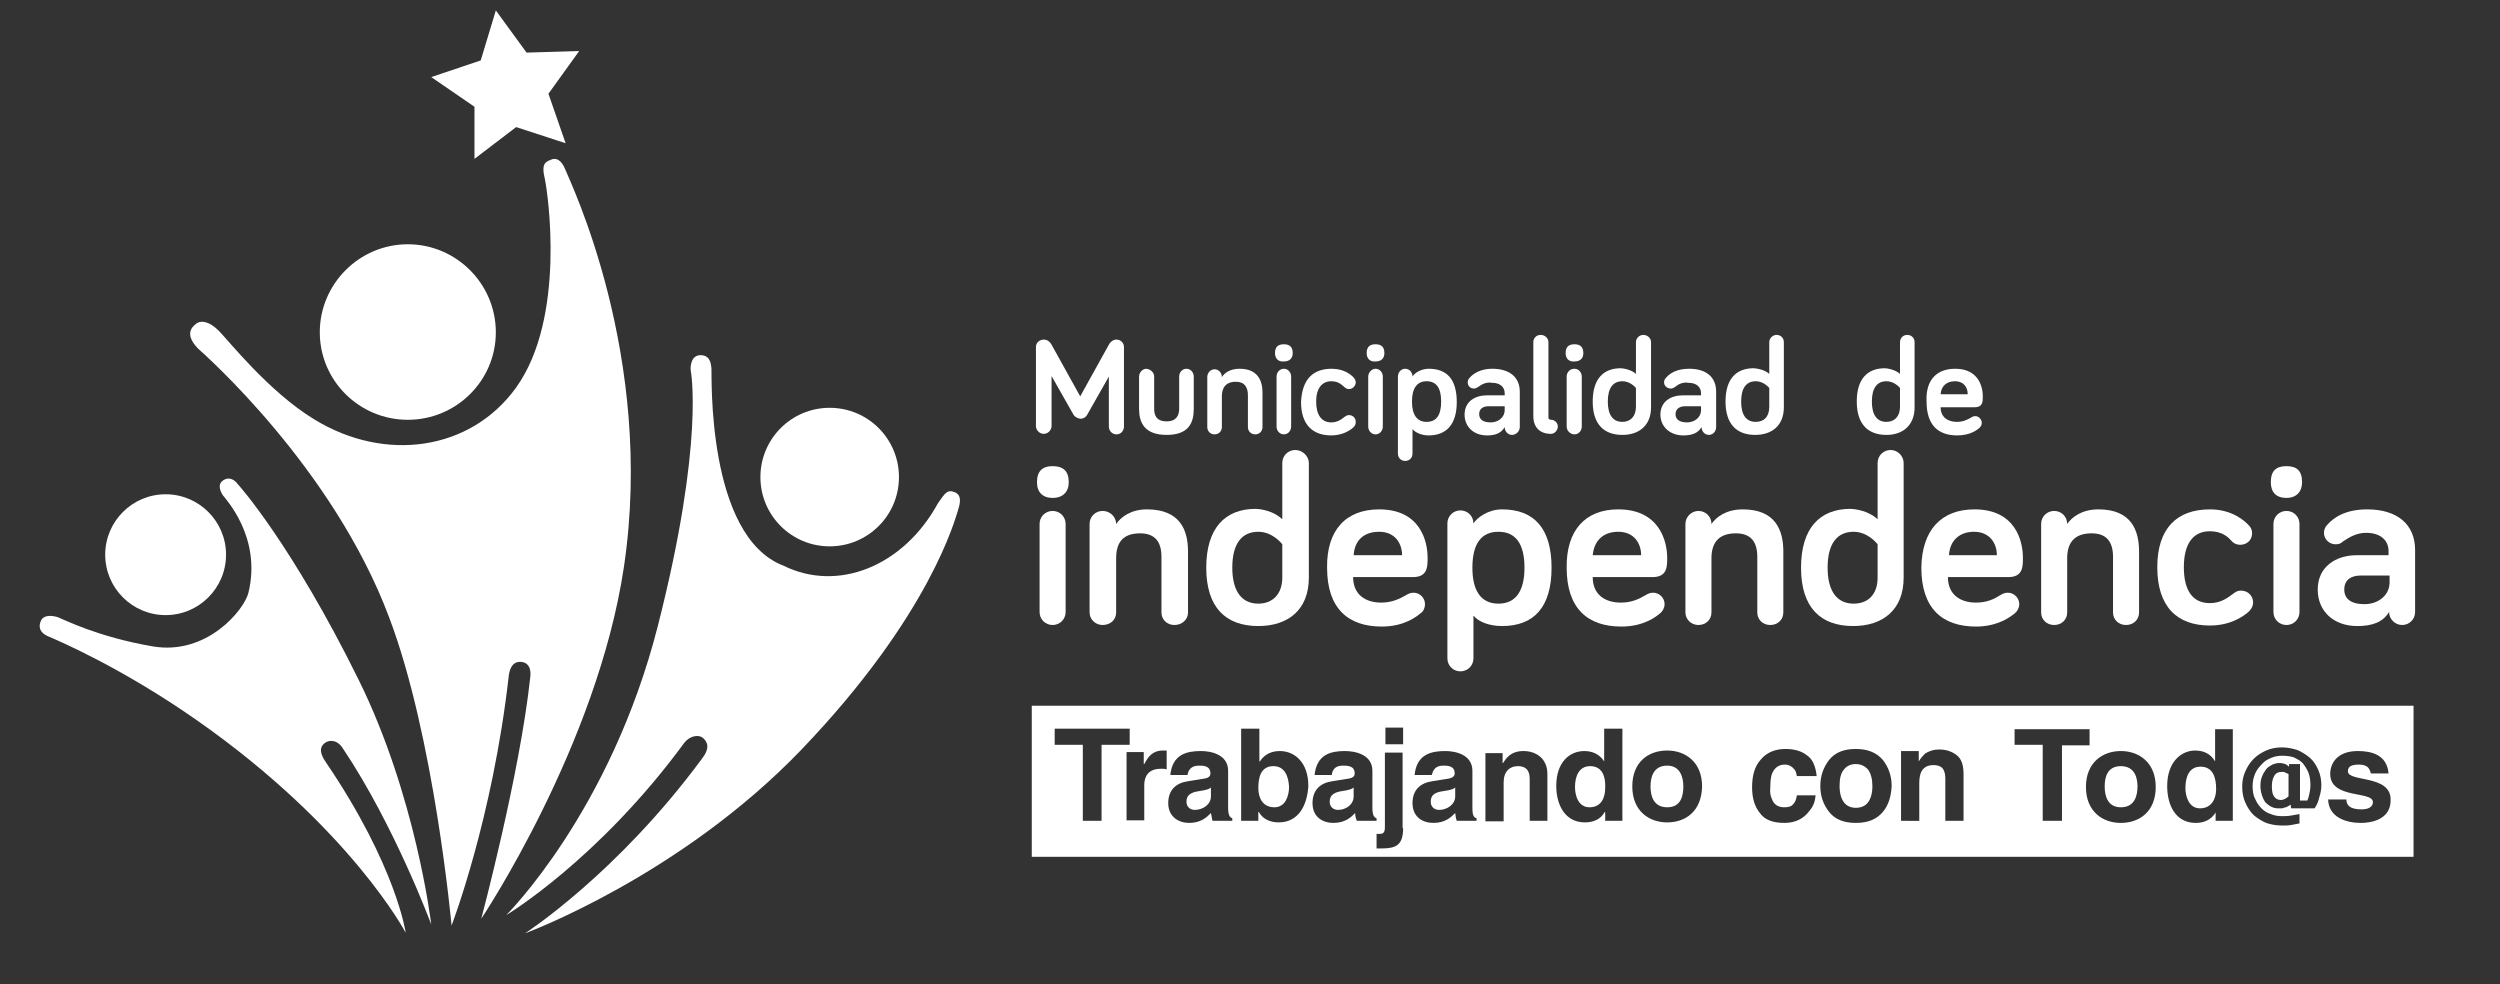
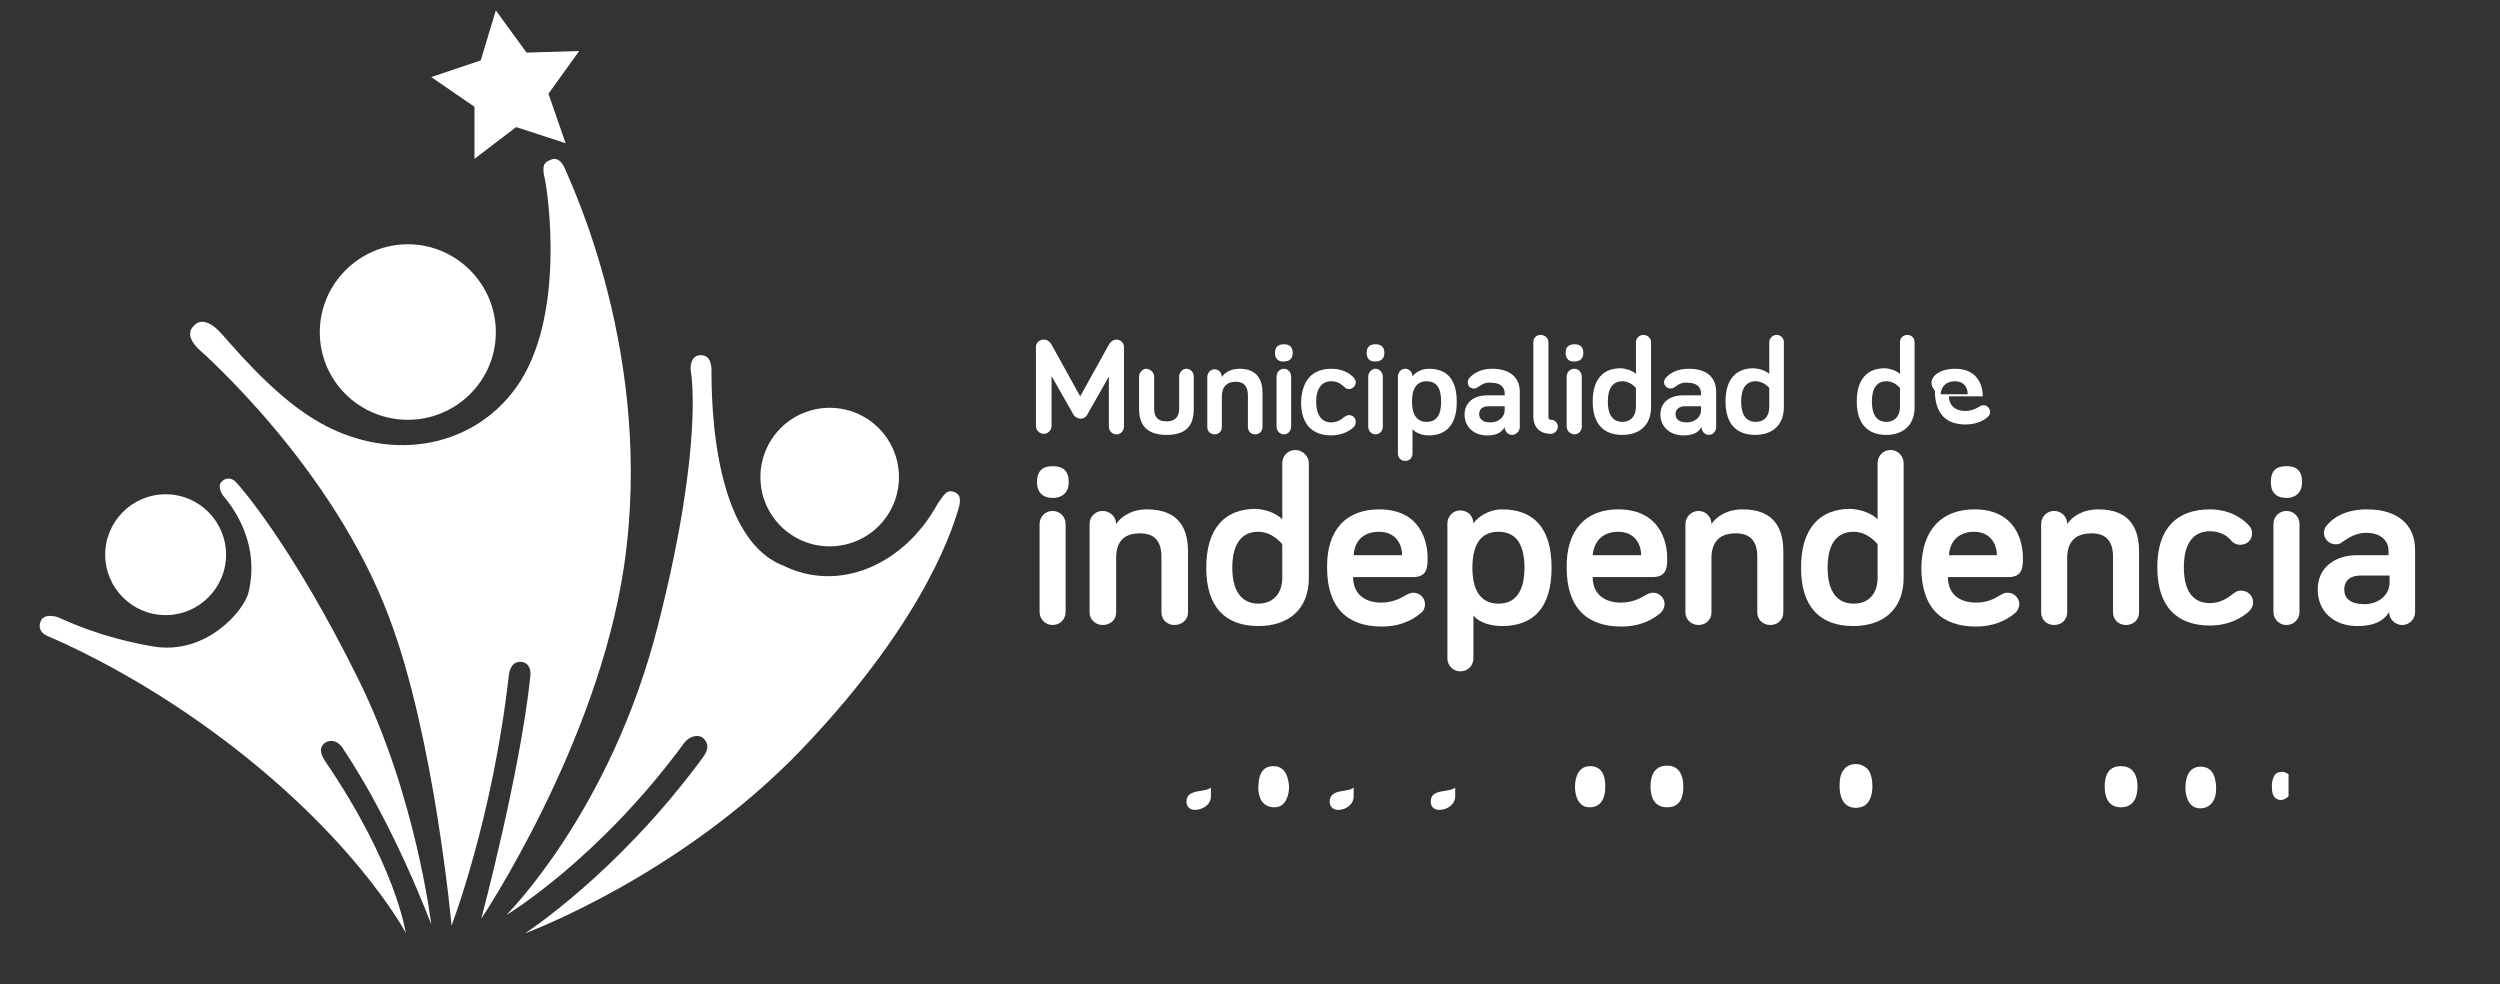
<svg xmlns="http://www.w3.org/2000/svg" id="Capa_1" x="0px" y="0px" viewBox="0 0 480 189" style="enable-background:new 0 0 480 189;" xml:space="preserve">
  <rect x="0" y="0" width="480" height="189" fill="#333333" stroke="none" />
  <style type="text/css">
	.st0{fill:#FFFFFF;}
</style>
  <g>
    <path class="st0" d="M199.1,92.6c0-2.2,1.1-3.1,3-3.1c2,0,3.1,0.9,3.1,3.1c0,1.8-1.1,3-3.1,3C200.2,95.6,199.1,94.5,199.1,92.6    M204.6,117.5c0,1.4-1.1,2.5-2.5,2.5c-1.4,0-2.5-1.1-2.5-2.5v-16.9c0-1.4,1.1-2.5,2.5-2.5c1.4,0,2.5,1.1,2.5,2.5V117.5z" />
    <path class="st0" d="M228.1,105.9v11.7c0,1.4-1.2,2.4-2.6,2.4c-1.5,0-2.5-1.1-2.5-2.4v-10.7c0-2.7-1.1-4.5-4.1-4.5   c-3.5,0-4.6,2-4.6,4.8v10.4c0,1.4-1.1,2.4-2.6,2.4c-1.4,0-2.5-1.1-2.5-2.4v-17c0-1.4,1.1-2.5,2.5-2.5c1.4,0,2.6,1.1,2.6,2.5   c0.9-1.3,2.8-2.8,5.9-2.8C226.6,97.8,228.1,101.8,228.1,105.9" />
    <path class="st0" d="M246.2,99.7V88.9c0-1.4,1.1-2.5,2.5-2.5c1.4,0,2.6,1.2,2.6,2.5v22c0,6.2-4,9.3-9.7,9.3c-6.3,0-10-3.6-10-11.2   c0-7.6,3.6-11.3,9.5-11.3C243.3,97.8,245.2,98.7,246.2,99.7 M246.2,104.5c0,0-1.8-2.4-4.6-2.4c-3.2,0-5,2.3-5,6.9   c0,4.5,1.8,6.9,5,6.9c2.7,0,4.6-1.8,4.6-5V104.5z" />
    <path class="st0" d="M264.8,97.8c7.9,0,9.3,6.1,9.3,9.3c0,1.7,0,3.7-2.8,3.7h-11.5c0,3.4,2.4,4.9,5.4,4.9c2,0,3.5-0.7,4.7-1.4   c0.5-0.3,0.9-0.5,1.5-0.5c1.2,0,2.2,1,2.2,2.2c0,0.7-0.3,1.4-0.8,1.7c-0.8,0.7-3.2,2.6-7.5,2.6c-6.5,0-10.5-3.5-10.5-11.3   C254.7,101.8,258.4,97.8,264.8,97.8 M259.9,106.6h9.3c0-2.2-1.3-4.5-4.4-4.5C262,102.1,260.1,103.6,259.9,106.6" />
    <path class="st0" d="M288.4,97.8c6.1,0,9.5,3.6,9.5,11.2c0,7.6-3.4,11.2-9.5,11.2c-2.3,0-4.4-0.7-5.5-2v8.2c0,1.4-1.1,2.5-2.5,2.5   c-1.4,0-2.5-1.1-2.5-2.5v-25.9c0-1.4,1.1-2.5,2.5-2.5c1.4,0,2.5,1.1,2.5,2.5C283.6,99.4,285.7,97.8,288.4,97.8 M287.7,102.1   c-3.3,0-5,2.3-5,6.9c0,4.5,1.7,6.9,5,6.9c3.3,0,5-2.4,5-6.9C292.7,104.4,291,102.1,287.7,102.1" />
    <path class="st0" d="M310.7,97.8c7.9,0,9.4,6.1,9.4,9.3c0,1.7,0,3.7-2.8,3.7h-11.5c0,3.4,2.4,4.9,5.4,4.9c2.1,0,3.5-0.7,4.7-1.4   c0.5-0.3,0.9-0.5,1.5-0.5c1.2,0,2.2,1,2.2,2.2c0,0.7-0.4,1.4-0.8,1.7c-0.8,0.7-3.2,2.6-7.5,2.6c-6.5,0-10.5-3.5-10.5-11.3   C300.7,101.8,304.4,97.8,310.7,97.8 M305.8,106.6h9.3c0-2.2-1.3-4.5-4.4-4.5C308,102.1,306.1,103.6,305.8,106.6" />
    <path class="st0" d="M342.4,105.9v11.7c0,1.4-1.1,2.4-2.5,2.4c-1.5,0-2.5-1.1-2.5-2.4v-10.7c0-2.7-1.1-4.5-4.1-4.5   c-3.5,0-4.7,2-4.7,4.8v10.4c0,1.4-1.1,2.4-2.5,2.4c-1.4,0-2.5-1.1-2.5-2.4v-17c0-1.4,1.2-2.5,2.5-2.5c1.4,0,2.5,1.1,2.5,2.5   c0.9-1.3,2.8-2.8,6-2.8C340.9,97.8,342.4,101.8,342.4,105.9" />
    <path class="st0" d="M360.5,99.7V88.9c0-1.4,1.1-2.5,2.5-2.5c1.4,0,2.5,1.2,2.5,2.5v22c0,6.2-4,9.3-9.7,9.3c-6.3,0-10-3.6-10-11.2   c0-7.6,3.6-11.3,9.5-11.3C357.5,97.8,359.5,98.7,360.5,99.7 M360.5,104.5c0,0-1.8-2.4-4.6-2.4c-3.2,0-5,2.3-5,6.9   c0,4.5,1.8,6.9,5,6.9c2.8,0,4.6-1.8,4.6-5V104.5z" />
    <path class="st0" d="M379.1,97.8c7.9,0,9.3,6.1,9.3,9.3c0,1.7,0,3.7-2.8,3.7H374c0,3.4,2.4,4.9,5.4,4.9c2.1,0,3.5-0.7,4.6-1.4   c0.5-0.3,0.9-0.5,1.5-0.5c1.2,0,2.2,1,2.2,2.2c0,0.7-0.4,1.4-0.8,1.7c-0.8,0.7-3.3,2.6-7.5,2.6c-6.5,0-10.5-3.5-10.5-11.3   C369,101.8,372.7,97.8,379.1,97.8 M374.2,106.6h9.2c0-2.2-1.3-4.5-4.4-4.5C376.4,102.1,374.4,103.6,374.2,106.6" />
    <path class="st0" d="M410.7,105.9v11.7c0,1.4-1.1,2.4-2.5,2.4c-1.5,0-2.5-1.1-2.5-2.4v-10.7c0-2.7-1.1-4.5-4.1-4.5   c-3.5,0-4.7,2-4.7,4.8v10.4c0,1.4-1.1,2.4-2.5,2.4c-1.5,0-2.5-1.1-2.5-2.4v-17c0-1.4,1.1-2.5,2.5-2.5c1.4,0,2.5,1.1,2.5,2.5   c0.9-1.3,2.8-2.8,6-2.8C409.2,97.8,410.7,101.8,410.7,105.9" />
    <path class="st0" d="M424.3,97.8c4.3,0,6.7,2.2,7.6,3.2c0.4,0.5,0.5,0.9,0.5,1.4c0,1.3-1,2.2-2.3,2.2c-0.7,0-1.3-0.3-1.7-0.8   c-0.6-0.7-1.8-1.8-4.1-1.8c-3.3,0-5,2.5-5,6.9c0,4.5,1.7,6.9,5,6.9c2.2,0,3.5-1.1,4.6-1.9c0.5-0.4,0.9-0.5,1.4-0.5   c1.3,0,2.3,1,2.3,2.3c0,0.6-0.3,1.2-0.8,1.7c-1.1,1-3.6,2.7-7.5,2.7c-6.3,0-10.1-3.6-10.1-11.2C414.2,101.4,418,97.8,424.3,97.8" />
    <path class="st0" d="M436,92.6c0-2.2,1-3.1,3-3.1c2,0,3,0.9,3,3.1c0,1.8-1.1,3-3,3C437,95.6,436,94.5,436,92.6 M441.5,117.5   c0,1.4-1.1,2.5-2.5,2.5c-1.4,0-2.5-1.1-2.5-2.5v-16.9c0-1.4,1.1-2.5,2.5-2.5c1.4,0,2.5,1.1,2.5,2.5V117.5z" />
    <path class="st0" d="M449.8,104c-0.4,0.4-0.8,0.5-1.4,0.5c-1.2,0-2.2-1-2.2-2.2c0-0.5,0.2-1.1,0.6-1.5c1.3-1.5,3.6-3,7.7-3   c5.8,0,9.2,2.9,9.2,7.8v11.9c0,1.4-1.1,2.5-2.5,2.5c-1.3,0-2.5-1.1-2.5-2.5c-1.2,2-3.3,2.7-6.1,2.7c-4.6,0-7.6-2.9-7.6-7   c0-4.4,3.5-6.6,7.5-6.6h6.1v-0.8c0-2.1-1.6-3.5-4.3-3.5C452.4,102.3,451,103.2,449.8,104 M458.8,111.8v-1.3h-5.5   c-2,0-3.2,0.9-3.2,2.7c0,1.7,1.2,2.8,3.9,2.8C456.5,116,458.8,114.4,458.8,111.8" />
    <g>
      <path class="st0" d="M206.1,79.6l-4.2-7.4v9.6c0,0.8-0.7,1.5-1.5,1.5c-0.8,0-1.5-0.7-1.5-1.5V66.6c0-0.8,0.7-1.4,1.5-1.4    c0.7,0,1.1,0.4,1.4,0.8l5.6,10.1L213,66c0.3-0.4,0.7-0.8,1.4-0.8c0.8,0,1.4,0.7,1.4,1.4v15.3c0,0.8-0.6,1.5-1.4,1.5    c-0.9,0-1.5-0.7-1.5-1.5v-9.6l-4.2,7.4c-0.3,0.5-0.8,0.7-1.3,0.7C206.9,80.3,206.4,80.1,206.1,79.6" />
      <path class="st0" d="M221.6,72.3v6.2c0,1.2,0.4,2.4,2.4,2.4c1.9,0,2.4-1.2,2.4-2.4v-6.2c0-0.8,0.6-1.5,1.4-1.5    c0.8,0,1.4,0.7,1.4,1.5v6.2c0,2.6-0.9,5-5.2,5c-4.3,0-5.3-2.4-5.3-5v-6.2c0-0.8,0.7-1.5,1.4-1.5C220.9,70.9,221.6,71.5,221.6,72.3    " />
      <path class="st0" d="M242.4,75.4V82c0,0.8-0.6,1.4-1.4,1.4c-0.8,0-1.4-0.6-1.4-1.4v-6.1c0-1.5-0.6-2.6-2.3-2.6    c-2,0-2.7,1.2-2.7,2.8V82c0,0.8-0.6,1.4-1.4,1.4c-0.8,0-1.4-0.6-1.4-1.4v-9.6c0-0.8,0.6-1.5,1.4-1.5c0.8,0,1.4,0.7,1.4,1.5    c0.5-0.8,1.6-1.6,3.4-1.6C241.5,70.8,242.4,73.1,242.4,75.4" />
      <path class="st0" d="M244.8,67.8c0-1.2,0.6-1.7,1.7-1.7c1.1,0,1.7,0.5,1.7,1.7c0,1-0.6,1.6-1.7,1.6    C245.4,69.5,244.8,68.8,244.8,67.8 M247.9,81.9c0,0.8-0.6,1.5-1.4,1.5c-0.8,0-1.4-0.7-1.4-1.5v-9.6c0-0.8,0.6-1.5,1.4-1.5    c0.8,0,1.4,0.7,1.4,1.5V81.9z" />
      <path class="st0" d="M255.7,70.8c2.4,0,3.8,1.2,4.3,1.8c0.2,0.3,0.3,0.5,0.3,0.8c0,0.7-0.6,1.3-1.3,1.3c-0.4,0-0.7-0.2-1-0.5    c-0.4-0.3-1-1-2.4-1c-1.8,0-2.9,1.4-2.9,3.9c0,2.5,1,4,2.9,4c1.2,0,2-0.6,2.6-1.1c0.3-0.2,0.5-0.3,0.8-0.3c0.7,0,1.3,0.5,1.3,1.3    c0,0.4-0.1,0.7-0.4,1c-0.6,0.6-2.1,1.6-4.3,1.6c-3.6,0-5.8-2.1-5.8-6.4C250,72.8,252.1,70.8,255.7,70.8" />
      <path class="st0" d="M262.4,67.8c0-1.2,0.6-1.7,1.7-1.7c1.1,0,1.7,0.5,1.7,1.7c0,1-0.6,1.6-1.7,1.6    C263,69.5,262.4,68.8,262.4,67.8 M265.5,81.9c0,0.8-0.6,1.5-1.4,1.5c-0.8,0-1.4-0.7-1.4-1.5v-9.6c0-0.8,0.7-1.5,1.4-1.5    c0.8,0,1.4,0.7,1.4,1.5V81.9z" />
      <path class="st0" d="M274.3,70.8c3.5,0,5.4,2,5.4,6.4c0,4.3-2,6.4-5.4,6.4c-1.3,0-2.5-0.5-3.1-1.2v4.7c0,0.8-0.6,1.4-1.4,1.4    c-0.8,0-1.4-0.6-1.4-1.4V72.3c0-0.8,0.6-1.5,1.4-1.5c0.8,0,1.4,0.7,1.4,1.5C271.5,71.7,272.8,70.8,274.3,70.8 M273.9,73.2    c-1.8,0-2.8,1.3-2.8,3.9c0,2.6,1,3.9,2.8,3.9c1.9,0,2.8-1.3,2.8-3.9C276.7,74.5,275.8,73.2,273.9,73.2" />
      <path class="st0" d="M283.8,74.3c-0.3,0.2-0.5,0.3-0.8,0.3c-0.7,0-1.2-0.5-1.2-1.2c0-0.3,0.1-0.6,0.4-0.9c0.7-0.8,2.1-1.7,4.3-1.7    c3.3,0,5.3,1.6,5.3,4.4v6.8c0,0.8-0.7,1.5-1.5,1.5c-0.8,0-1.4-0.7-1.4-1.5c-0.7,1.2-1.8,1.6-3.4,1.6c-2.6,0-4.3-1.7-4.3-4    c0-2.5,2-3.7,4.3-3.7h3.4v-0.4c0-1.2-0.9-2-2.4-2C285.3,73.3,284.5,73.8,283.8,74.3 M288.9,78.7V78h-3.1c-1.2,0-1.8,0.6-1.8,1.5    c0,1,0.7,1.6,2.2,1.6C287.6,81.1,288.9,80.2,288.9,78.7" />
      <path class="st0" d="M297.3,65.7v14.5c0,0.3,0.3,0.4,0.5,0.4c0.7,0,1.3,0.6,1.3,1.3c0,0.7-0.6,1.4-1.3,1.4c-2.1,0-3.4-1.2-3.4-3.4    V65.7c0-0.8,0.6-1.4,1.4-1.4C296.6,64.3,297.3,64.9,297.3,65.7" />
      <path class="st0" d="M300.6,67.8c0-1.2,0.6-1.7,1.7-1.7c1.1,0,1.7,0.5,1.7,1.7c0,1-0.6,1.6-1.7,1.6    C301.2,69.5,300.6,68.8,300.6,67.8 M303.7,81.9c0,0.8-0.6,1.5-1.4,1.5c-0.8,0-1.5-0.7-1.5-1.5v-9.6c0-0.8,0.6-1.5,1.5-1.5    c0.8,0,1.4,0.7,1.4,1.5V81.9z" />
      <path class="st0" d="M314.1,71.8v-6.1c0-0.8,0.7-1.4,1.4-1.4c0.8,0,1.5,0.6,1.5,1.4v12.5c0,3.5-2.3,5.3-5.5,5.3    c-3.6,0-5.7-2.1-5.7-6.4c0-4.3,2-6.4,5.4-6.4C312.5,70.8,313.6,71.3,314.1,71.8 M314.1,74.5c0,0-1-1.3-2.6-1.3    c-1.8,0-2.8,1.3-2.8,3.9c0,2.6,1,3.9,2.8,3.9c1.5,0,2.6-1,2.6-2.9V74.5z" />
      <path class="st0" d="M321.6,74.3c-0.3,0.2-0.5,0.3-0.8,0.3c-0.7,0-1.3-0.5-1.3-1.2c0-0.3,0.1-0.6,0.4-0.9c0.7-0.8,2-1.7,4.4-1.7    c3.3,0,5.2,1.6,5.2,4.4v6.8c0,0.8-0.6,1.5-1.4,1.5c-0.8,0-1.4-0.7-1.4-1.5c-0.7,1.2-1.9,1.6-3.5,1.6c-2.6,0-4.4-1.7-4.4-4    c0-2.5,2-3.7,4.3-3.7h3.5v-0.4c0-1.2-0.9-2-2.4-2C323.1,73.3,322.2,73.8,321.6,74.3 M326.6,78.7V78h-3.1c-1.1,0-1.8,0.6-1.8,1.5    c0,1,0.7,1.6,2.2,1.6C325.3,81.1,326.6,80.2,326.6,78.7" />
      <path class="st0" d="M339.7,71.8v-6.1c0-0.8,0.7-1.4,1.4-1.4c0.8,0,1.4,0.6,1.4,1.4v12.5c0,3.5-2.3,5.3-5.5,5.3    c-3.6,0-5.7-2.1-5.7-6.4c0-4.3,2-6.4,5.4-6.4C338.1,70.8,339.2,71.3,339.7,71.8 M339.7,74.5c0,0-1-1.3-2.6-1.3    c-1.8,0-2.8,1.3-2.8,3.9c0,2.6,1,3.9,2.8,3.9c1.6,0,2.6-1,2.6-2.9V74.5z" />
      <path class="st0" d="M364.8,71.8v-6.1c0-0.8,0.6-1.4,1.4-1.4c0.8,0,1.4,0.6,1.4,1.4v12.5c0,3.5-2.3,5.3-5.4,5.3    c-3.6,0-5.7-2.1-5.7-6.4c0-4.3,2-6.4,5.4-6.4C363.2,70.8,364.3,71.3,364.8,71.8 M364.8,74.5c0,0-1-1.3-2.6-1.3    c-1.8,0-2.8,1.3-2.8,3.9c0,2.6,1,3.9,2.8,3.9c1.5,0,2.6-1,2.6-2.9V74.5z" />
-       <path class="st0" d="M375.4,70.8c4.5,0,5.3,3.5,5.3,5.3c0,1,0,2.1-1.6,2.1h-6.5c0,1.9,1.4,2.8,3.1,2.8c1.2,0,2-0.4,2.7-0.8    c0.3-0.2,0.5-0.3,0.9-0.3c0.6,0,1.2,0.6,1.2,1.3c0,0.4-0.2,0.7-0.4,0.9c-0.4,0.4-1.8,1.5-4.3,1.5c-3.7,0-5.9-2-5.9-6.5    C369.7,73,371.8,70.8,375.4,70.8 M372.6,75.7h5.2c0-1.3-0.7-2.5-2.5-2.5C373.8,73.2,372.7,74.1,372.6,75.7" />
+       <path class="st0" d="M375.4,70.8c4.5,0,5.3,3.5,5.3,5.3h-6.5c0,1.9,1.4,2.8,3.1,2.8c1.2,0,2-0.4,2.7-0.8    c0.3-0.2,0.5-0.3,0.9-0.3c0.6,0,1.2,0.6,1.2,1.3c0,0.4-0.2,0.7-0.4,0.9c-0.4,0.4-1.8,1.5-4.3,1.5c-3.7,0-5.9-2-5.9-6.5    C369.7,73,371.8,70.8,375.4,70.8 M372.6,75.7h5.2c0-1.3-0.7-2.5-2.5-2.5C373.8,73.2,372.7,74.1,372.6,75.7" />
    </g>
    <path class="st0" d="M37.6,62.2c1-0.8,2.6-0.5,4.4,1.3c1.8,1.8,9.6,11.7,18.3,17c13.7,8.4,30.1,6,38.8-6.1   c9.6-13.4,6.1-37.3,5.5-40.1c-0.7-2.8,0.1-3.2,1.1-3.6c1-0.5,2.1-0.1,2.9,2c0.8,2.1,17.2,35.7,11.2,76.1   c-5.1,34.3-27.4,67.6-27.4,67.6s7.4-27.7,9.4-46.3c0.3-2.3-0.8-2.9-1.6-3c-0.8-0.1-2.1,0-2.5,2.5c-3.1,27.6-11,48.1-11,48.1   s-3.3-36.3-12-59.2C63.9,89.7,39.1,67.9,38,66.9C35.5,64.3,36.7,62.9,37.6,62.2" />
    <path class="st0" d="M95.2,63.8c0,9.3-7.6,16.8-16.9,16.8c-9.3,0-16.9-7.5-16.9-16.8c0-9.3,7.6-16.9,16.9-16.9   C87.6,46.9,95.2,54.5,95.2,63.8" />
    <path class="st0" d="M97.2,175.7c0,0,20-19.8,29.1-55.5c9.1-35.7,6.3-49.2,6.3-49.2s-0.2-2.6,1.7-2.8c1.9-0.1,2.2,1.3,2.3,2.6   c0.1,1.1-1,32.1,13.8,37.8c10.5,5.2,23.1,0.1,29.7-12c1.3-1.8,1.7-2.7,3.2-2.1c1.5,0.6,1,2.3,0.6,3.6c-0.5,1.4-5.2,19.9-30,45.8   c-23.4,24.4-53.1,35.3-53.1,35.3s17.7-11.4,34.1-33.7c1.2-1.6,1.2-2.8,0.1-3.8c-0.8-0.7-2.5-0.5-3.6,0.9   C114.9,165.1,97.2,175.7,97.2,175.7" />
    <path class="st0" d="M172.6,91.6c0,7.4-6,13.3-13.3,13.3c-7.3,0-13.3-5.9-13.3-13.3c0-7.3,5.9-13.3,13.3-13.3   C166.7,78.3,172.6,84.3,172.6,91.6" />
    <path class="st0" d="M82.8,177.5c0,0-2.9-24.7-14-47.1c-12.7-25.7-22.8-37.1-23.2-37.5c-0.4-0.6-1.5-1.5-2.7-0.7   c-1.3,0.8-0.5,2.3-0.1,2.9c0.4,0.6,7.5,8,4.9,18.7c-0.8,3.3-8,12.1-18.4,10.3c-10.5-1.8-16.9-5.1-18.2-5.6   c-1.3-0.4-2.7-0.4-3.2,0.6c-0.5,1-0.5,2.3,1.4,3.1c1.9,0.8,14.3,6.1,28.8,16.3c29.3,20.6,39.8,40.6,39.8,40.6s-1.8-12.8-15.3-32.7   c-1.2-1.7-1.3-2.9-0.3-3.7c1-0.8,2.6-0.6,3.6,1.1C75.8,158.6,82.8,177.5,82.8,177.5" />
    <path class="st0" d="M43.4,106.5c0,6.4-5.2,11.6-11.6,11.6c-6.4,0-11.6-5.2-11.6-11.6c0-6.4,5.2-11.6,11.6-11.6   C38.2,94.9,43.4,100.1,43.4,106.5" />
    <polygon class="st0" points="108.6,27.5 99.1,24.4 91.1,30.5 91.1,20.5 82.8,14.8 92.3,11.6 95.2,2 101.1,10.1 111.2,9.8 105.3,18     " />
    <g>
      <path class="st0" d="M227.8,153.9c0,1.2,0.9,1.6,1.6,1.6c1.5,0,3.1-1,3.1-2.6v-1.7c-0.3,0.3-0.9,0.5-2.3,0.7    C228.9,152.1,227.8,152.5,227.8,153.9" />
      <path class="st0" d="M255.3,153.9c0,1.2,0.9,1.6,1.6,1.6c1.5,0,3-1,3-2.6v-1.7c-0.3,0.3-0.9,0.5-2.3,0.7    C256.4,152.1,255.3,152.5,255.3,153.9" />
      <path class="st0" d="M274.7,153.9c0,1.2,0.9,1.6,1.6,1.6c1.5,0,3.1-1,3.1-2.6v-1.7c-0.3,0.3-0.9,0.5-2.3,0.7    C275.7,152.1,274.7,152.5,274.7,153.9" />
      <path class="st0" d="M244.5,147.1c-2.4,0-2.9,2.1-2.9,4.2c0,2,0.9,3.7,3.1,3.7c2.2,0,2.8-2.4,2.8-3.9    C247.4,149.1,246.7,147.1,244.5,147.1" />
      <path class="st0" d="M305.3,147.1c-2.1,0-2.9,1.9-2.9,4c0,1.6,0.6,3.9,2.8,3.9c2.2,0,3-1.8,3-3.7    C308.3,149.2,307.7,147.1,305.3,147.1" />
      <path class="st0" d="M320.1,147c-2.7,0-3.2,2.3-3.2,4c0,1.7,0.5,4,3.2,4c2.7,0,3.1-2.3,3.1-4C323.2,149.4,322.7,147,320.1,147" />
      <path class="st0" d="M356.3,146.7c-1,0-1.8,0.4-2.3,1.1c-0.6,0.7-0.8,1.8-0.8,3.1c0,1.4,0.3,2.4,0.8,3.1c0.5,0.7,1.3,1.1,2.3,1.1    c1.1,0,1.9-0.4,2.4-1.1c0.5-0.7,0.8-1.7,0.8-3.1c0-1.3-0.3-2.4-0.8-3.1C358.1,147.1,357.3,146.7,356.3,146.7" />
      <path class="st0" d="M407.2,147.1c-2.7,0-3.1,2.3-3.1,3.9c0,1.7,0.5,4,3.1,4c2.7,0,3.2-2.3,3.2-4    C410.4,149.4,409.9,147.1,407.2,147.1" />
      <path class="st0" d="M422.5,147.2c-2.2,0-2.9,2-2.9,4.1c0,1.5,0.6,3.9,2.8,3.9c2.2,0,3.1-1.8,3.1-3.7    C425.5,149.3,424.9,147.2,422.5,147.2" />
      <path class="st0" d="M438.1,148.2c-0.6,0-1.1,0.2-1.4,0.7c-0.3,0.5-0.5,1.1-0.5,2c0,0.9,0.1,1.6,0.4,2c0.3,0.4,0.7,0.7,1.3,0.7    c0.3,0,0.6-0.1,0.8-0.2c0.2-0.1,0.5-0.3,0.7-0.5v-4.3c-0.3-0.1-0.5-0.2-0.7-0.3C438.6,148.2,438.4,148.2,438.1,148.2" />
-       <path class="st0" d="M198.1,135.5v29c88.4,0,176.9,0,265.3,0v-29C375,135.5,286.6,135.5,198.1,135.5z M211.6,157.6h-3.7V143h-5.4    v-3.1h14.4v3.1h-5.4V157.6z M223.9,147.7c-0.3-0.1-0.7-0.1-1-0.1c-2.6,0-3.2,1.7-3.2,3.1v6.8h-3.4v-13.1h3.3v2.3h0.1    c0.7-1.3,1.5-2.6,3.6-2.6c0.2,0,0.5,0,0.7,0V147.7z M236.6,157.6h-3.8c-0.1-0.6-0.2-0.8-0.3-1.5c-0.8,0.8-1.9,1.9-4.2,1.9    c-1.9,0-4-1.1-4-3.8c0-2.6,1.6-3.9,3.8-4.2l3.1-0.5c0.6-0.1,1.2-0.3,1.2-1c0-1.5-1.4-1.5-2.2-1.5c-1.7,0-2.1,1.1-2.2,1.8h-3.3    c0.4-4,3.2-4.6,5.9-4.6c1.8,0,5.2,0.6,5.2,3.8v7.1c0,1.5,0.4,1.9,0.8,2V157.6z M245.5,157.9c-1.4,0-3-0.5-3.8-2h-0.1v1.7h-3.3    v-17.7h3.5v6.3h0.1c0.5-0.8,1.6-2,3.8-2c2.9,0,5.5,2.2,5.5,6.7C251,154.5,249.4,157.9,245.5,157.9 M264.2,157.6h-3.7    c-0.2-0.6-0.3-0.8-0.3-1.5c-0.8,0.8-1.9,1.9-4.2,1.9c-2,0-4-1.1-4-3.8c0-2.6,1.6-3.9,3.8-4.2l3.1-0.5c0.6-0.1,1.2-0.3,1.2-1    c0-1.5-1.4-1.5-2.3-1.5c-1.7,0-2,1.1-2.1,1.8h-3.3c0.4-4,3.2-4.6,5.8-4.6c1.9,0,5.3,0.6,5.3,3.8v7.1c0,1.5,0.4,1.9,0.8,2V157.6z     M269.4,159c0,3.4-1.5,3.9-4.2,3.9h-0.9v-2.8h0.6c0.4,0,1,0,1-1.2v-14.4h3.4V159z M269.4,142.9H266v-3.2h3.4V142.9z M283.5,157.6    h-3.8c-0.2-0.6-0.2-0.8-0.3-1.5c-0.8,0.8-1.9,1.9-4.2,1.9c-2,0-4-1.1-4-3.8c0-2.6,1.6-3.9,3.8-4.2l3.1-0.5c0.5-0.1,1.2-0.3,1.2-1    c0-1.5-1.4-1.5-2.2-1.5c-1.7,0-2,1.1-2.2,1.8h-3.3c0.4-4,3.2-4.6,5.9-4.6c1.8,0,5.2,0.6,5.2,3.8v7.1c0,1.5,0.3,1.9,0.8,2V157.6z     M297.1,157.6h-3.4v-7.9c0-1-0.1-2.6-2.3-2.6c-1.5,0-2.7,1-2.7,3.1v7.5h-3.5v-13.1h3.3v1.9h0.1c0.5-0.8,1.4-2.3,3.9-2.3    c2.5,0,4.6,1.5,4.6,4.4V157.6z M311.6,157.6h-3.4v-1.7h-0.1c-0.8,1.5-2.3,2-3.8,2c-3.9,0-5.5-3.5-5.5-7c0-4.5,2.5-6.7,5.4-6.7    c2.2,0,3.3,1.2,3.8,2h0v-6.3h3.5V157.6z M320.1,157.9c-3.5,0-6.7-2.2-6.7-6.9c0-4.7,3.1-6.9,6.7-6.9c3.5,0,6.7,2.2,6.7,6.9    C326.7,155.8,323.6,157.9,320.1,157.9 M340.2,153.4c0.4,1.1,1.2,1.6,2.4,1.6c0.9,0,1.4-0.2,1.7-0.6c0.4-0.4,0.6-1,0.7-1.7h3.6    c-0.1,1.1-0.4,2.1-1.2,3c-1.1,1.5-2.7,2.3-4.8,2.3c-2.2,0-3.8-0.6-4.7-1.9c-1-1.2-1.5-2.9-1.5-4.9c0-2.3,0.5-4.1,1.7-5.4    c1.1-1.3,2.7-2,4.7-2c1.7,0,3.1,0.4,4.1,1.2c1.1,0.7,1.7,2.1,1.9,4H345c-0.1-0.5-0.2-1-0.5-1.3c-0.4-0.5-1-0.9-1.8-0.9    c-1.2,0-2,0.6-2.5,1.8c-0.2,0.6-0.3,1.5-0.3,2.5C339.8,152,339.9,152.8,340.2,153.4 M361.5,155.9c-1.2,1.4-2.8,2.1-5.2,2.1    c-2.3,0-4-0.7-5.1-2.1c-1.1-1.4-1.7-3-1.7-5c0-1.9,0.6-3.6,1.7-5c1.1-1.4,2.8-2.1,5.1-2.1c2.3,0,4,0.7,5.2,2.1    c1.1,1.4,1.7,3.1,1.7,5C363.1,152.9,362.6,154.6,361.5,155.9 M377.1,157.6h-3.6v-8.1c0-0.7-0.1-1.2-0.3-1.6c-0.3-0.7-1-1-2-1    c-1.2,0-2,0.5-2.4,1.5c-0.2,0.5-0.3,1.2-0.3,2v7.2H365v-13.4h3.4v2c0.4-0.7,0.9-1.2,1.2-1.5c0.8-0.5,1.6-0.8,2.7-0.8    c1.4,0,2.5,0.4,3.4,1.1c0.9,0.7,1.3,1.9,1.3,3.6V157.6z M395.9,157.6h-3.7v-14.6h-5.4V140h14.4v3.1h-5.3V157.6z M407.2,158    c-3.5,0-6.7-2.2-6.7-6.9c0-4.7,3.2-6.9,6.7-6.9c3.5,0,6.7,2.2,6.7,6.9C413.9,155.8,410.8,158,407.2,158 M428.8,157.6h-3.4V156h0    c-0.9,1.5-2.4,2-3.8,2c-3.9,0-5.5-3.4-5.5-7.1c0-4.5,2.6-6.8,5.4-6.8c2.2,0,3.3,1.2,3.8,2.1h0V140h3.4V157.6z M445.3,153.1    c-0.2,0.9-0.5,1.5-0.9,2.1h-4.5l-0.1-0.7c-0.2,0.1-0.3,0.2-0.5,0.3c-0.2,0.1-0.3,0.2-0.5,0.2c-0.2,0.1-0.4,0.1-0.6,0.2    c-0.2,0-0.4,0-0.8,0c-0.5,0-0.9-0.1-1.3-0.3s-0.8-0.5-1.1-0.8c-0.3-0.4-0.5-0.8-0.7-1.4c-0.2-0.6-0.3-1.2-0.3-1.8    c0-0.7,0.1-1.3,0.3-1.8c0.2-0.5,0.5-1,0.8-1.4c0.3-0.4,0.7-0.6,1.2-0.9c0.5-0.2,0.9-0.3,1.4-0.3c0.4,0,0.7,0.1,1.1,0.2    c0.3,0.2,0.5,0.3,0.7,0.5v-0.5l2.1,0v7h1.4c0.2-0.4,0.3-0.8,0.4-1.3c0.1-0.5,0.2-1,0.2-1.6c0-0.9-0.1-1.8-0.4-2.5    c-0.3-0.7-0.7-1.3-1.1-1.8c-0.5-0.5-1.1-0.8-1.7-1.1c-0.7-0.2-1.4-0.3-2.2-0.3c-0.7,0-1.4,0.1-2.1,0.4c-0.7,0.3-1.3,0.6-1.8,1.2    c-0.5,0.5-1,1.1-1.3,1.8c-0.3,0.7-0.5,1.5-0.5,2.4c0,0.9,0.1,1.8,0.5,2.5c0.3,0.7,0.7,1.3,1.2,1.8c0.5,0.5,1.1,0.9,1.8,1.1    c0.7,0.3,1.4,0.4,2.1,0.4c0.5,0,1.1,0,1.7-0.1c0.6-0.1,1.2-0.2,1.7-0.3v1.8c-0.6,0.1-1.1,0.2-1.6,0.3c-0.5,0.1-1.1,0.1-1.8,0.1    c-1.1,0-2.1-0.2-3-0.5c-0.9-0.4-1.7-0.9-2.4-1.5c-0.7-0.7-1.2-1.5-1.6-2.4c-0.4-0.9-0.6-1.9-0.6-3.1c0-1.1,0.2-2,0.6-2.9    c0.4-0.9,0.9-1.7,1.6-2.4c0.7-0.7,1.5-1.2,2.4-1.6c0.9-0.4,1.9-0.6,3-0.6c1.1,0,2,0.2,3,0.5c0.9,0.4,1.7,0.9,2.4,1.5    c0.7,0.6,1.2,1.4,1.6,2.3c0.4,0.9,0.6,1.9,0.6,3C445.7,151.4,445.6,152.2,445.3,153.1 M453.3,158c-2.9,0-6.2-1.1-6.3-4.5h3.5    c0,1.1,0.7,1.9,2.9,1.9c1.8,0,2.2-0.8,2.2-1.4c0-2.2-8.2-0.5-8.2-5.4c0-1.9,1.2-4.4,5.3-4.4c2.6,0,5.6,0.7,5.9,4.3h-3.4    c-0.2-0.8-0.5-1.7-2.3-1.7c-1.9,0-2.1,0.7-2.1,1.3c0,2.1,8.2,0.6,8.2,5.4C459.1,157.3,455.4,158,453.3,158" />
    </g>
  </g>
</svg>